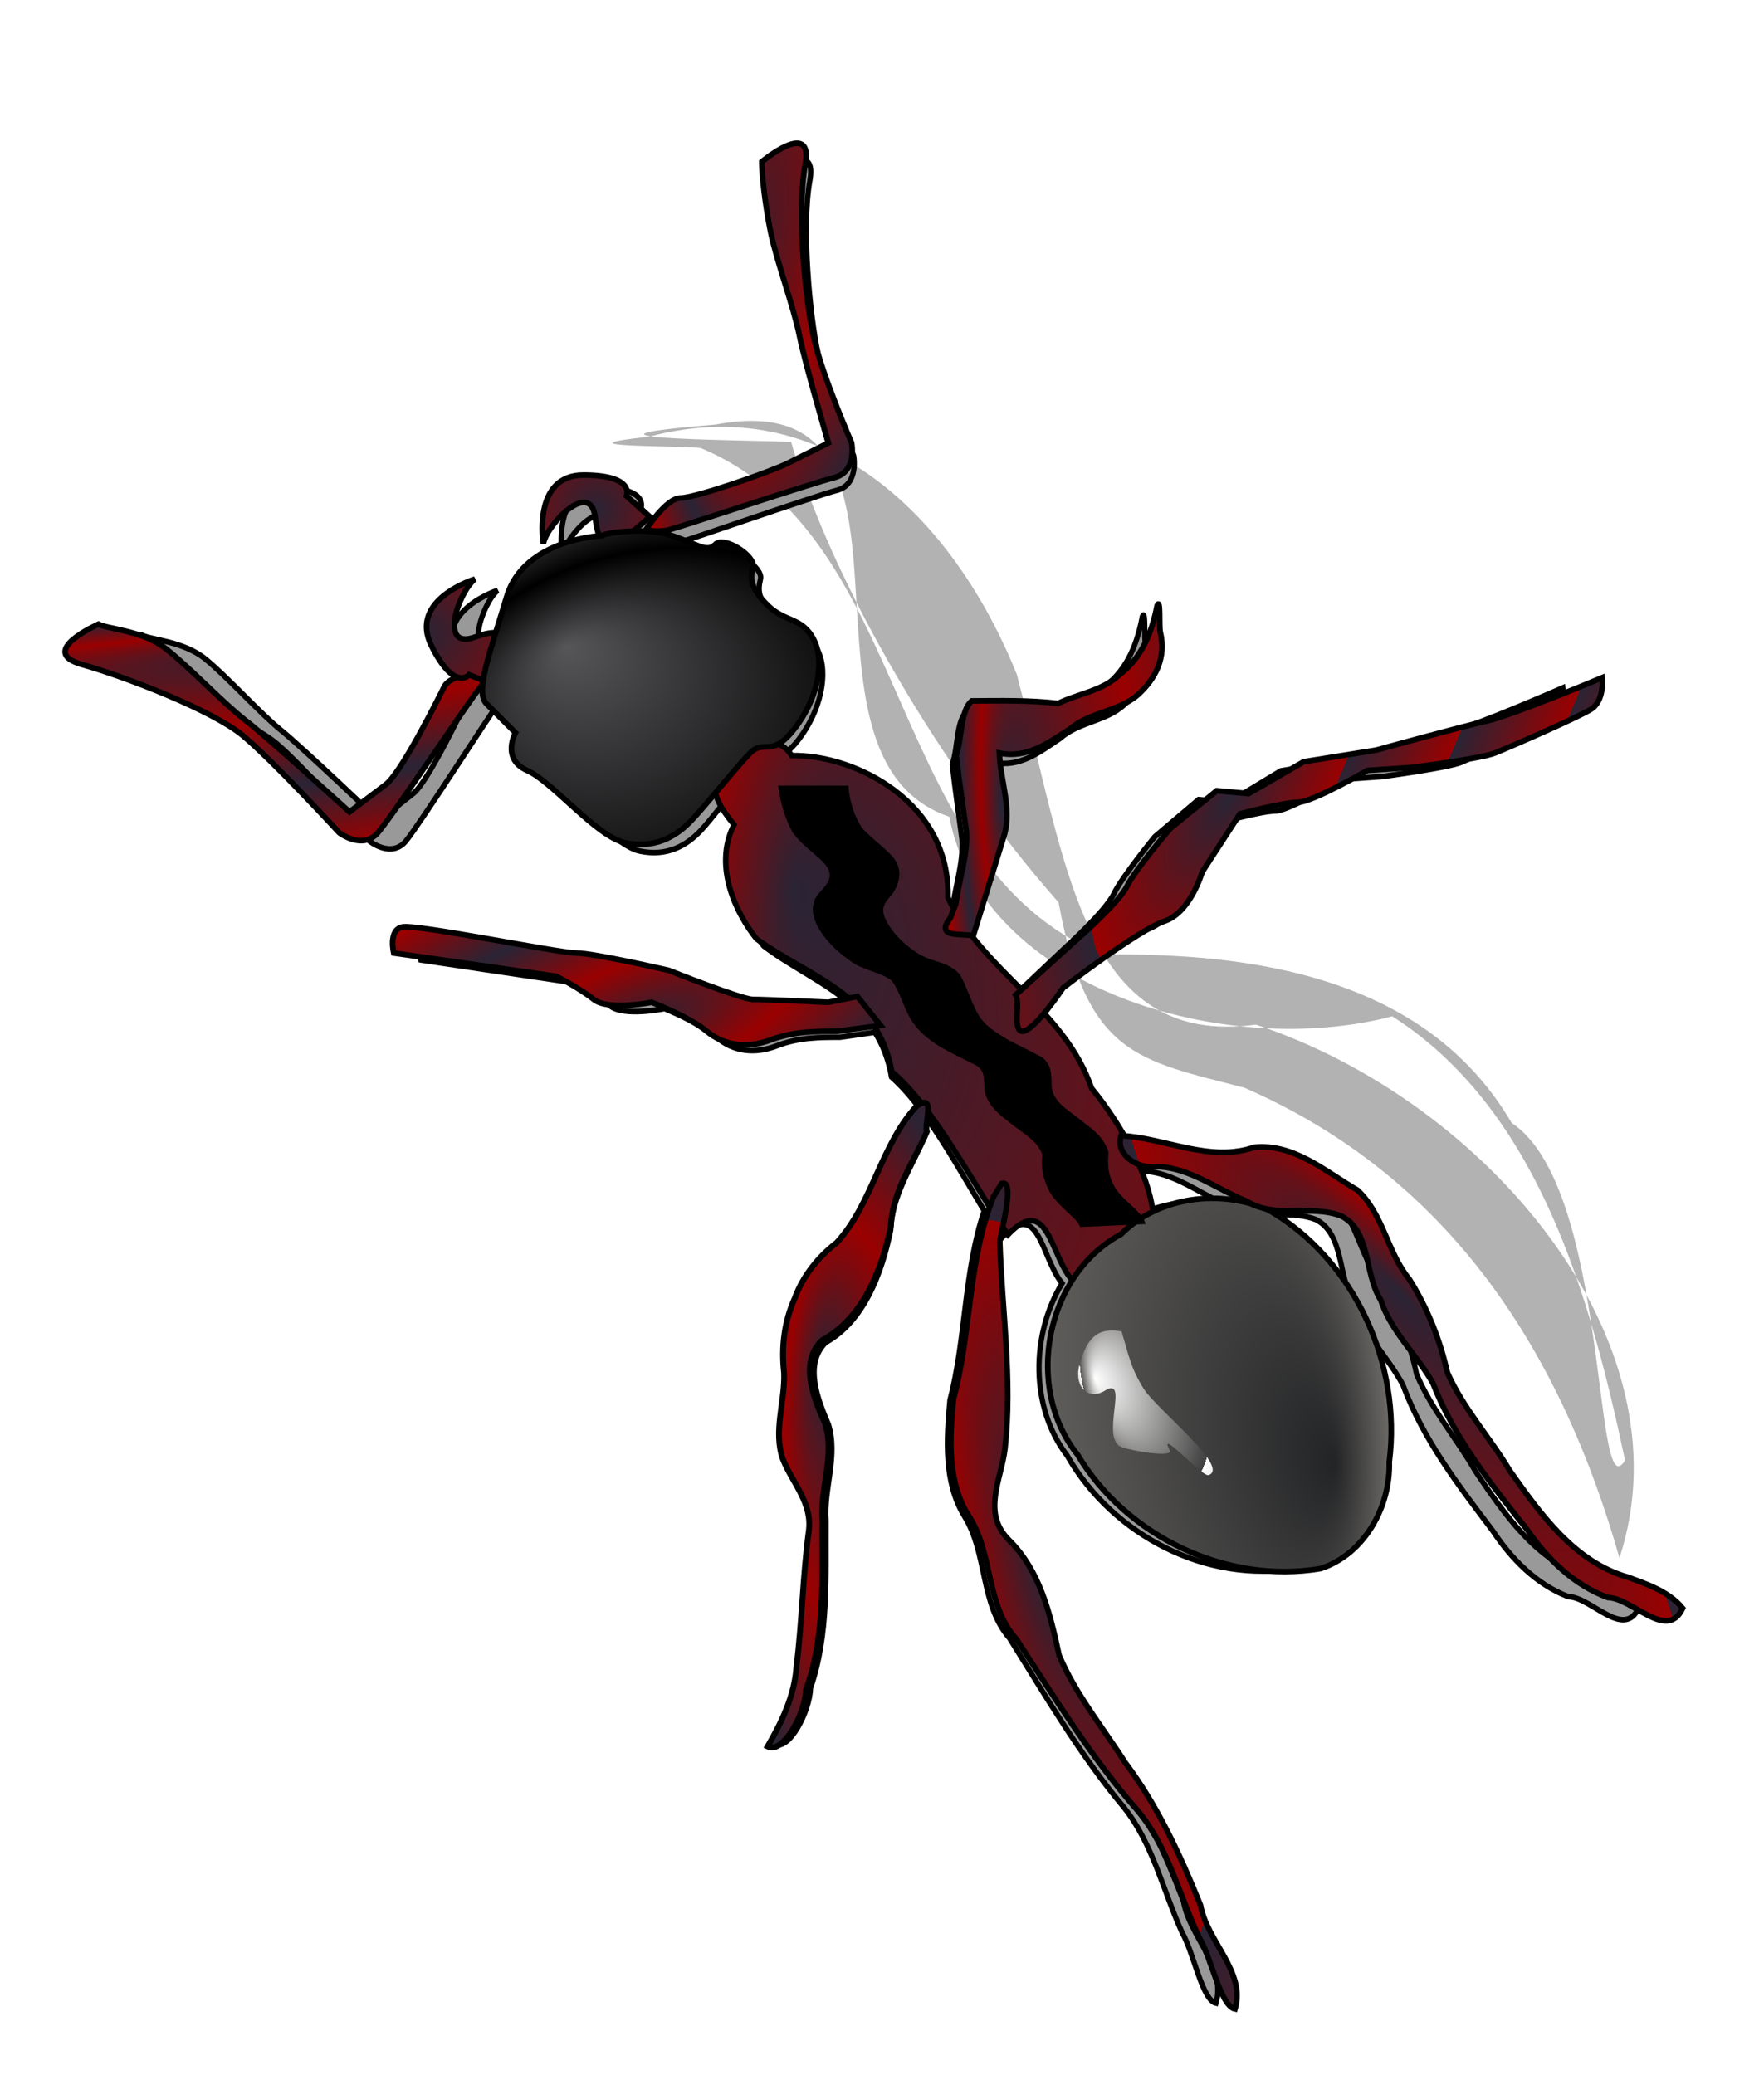
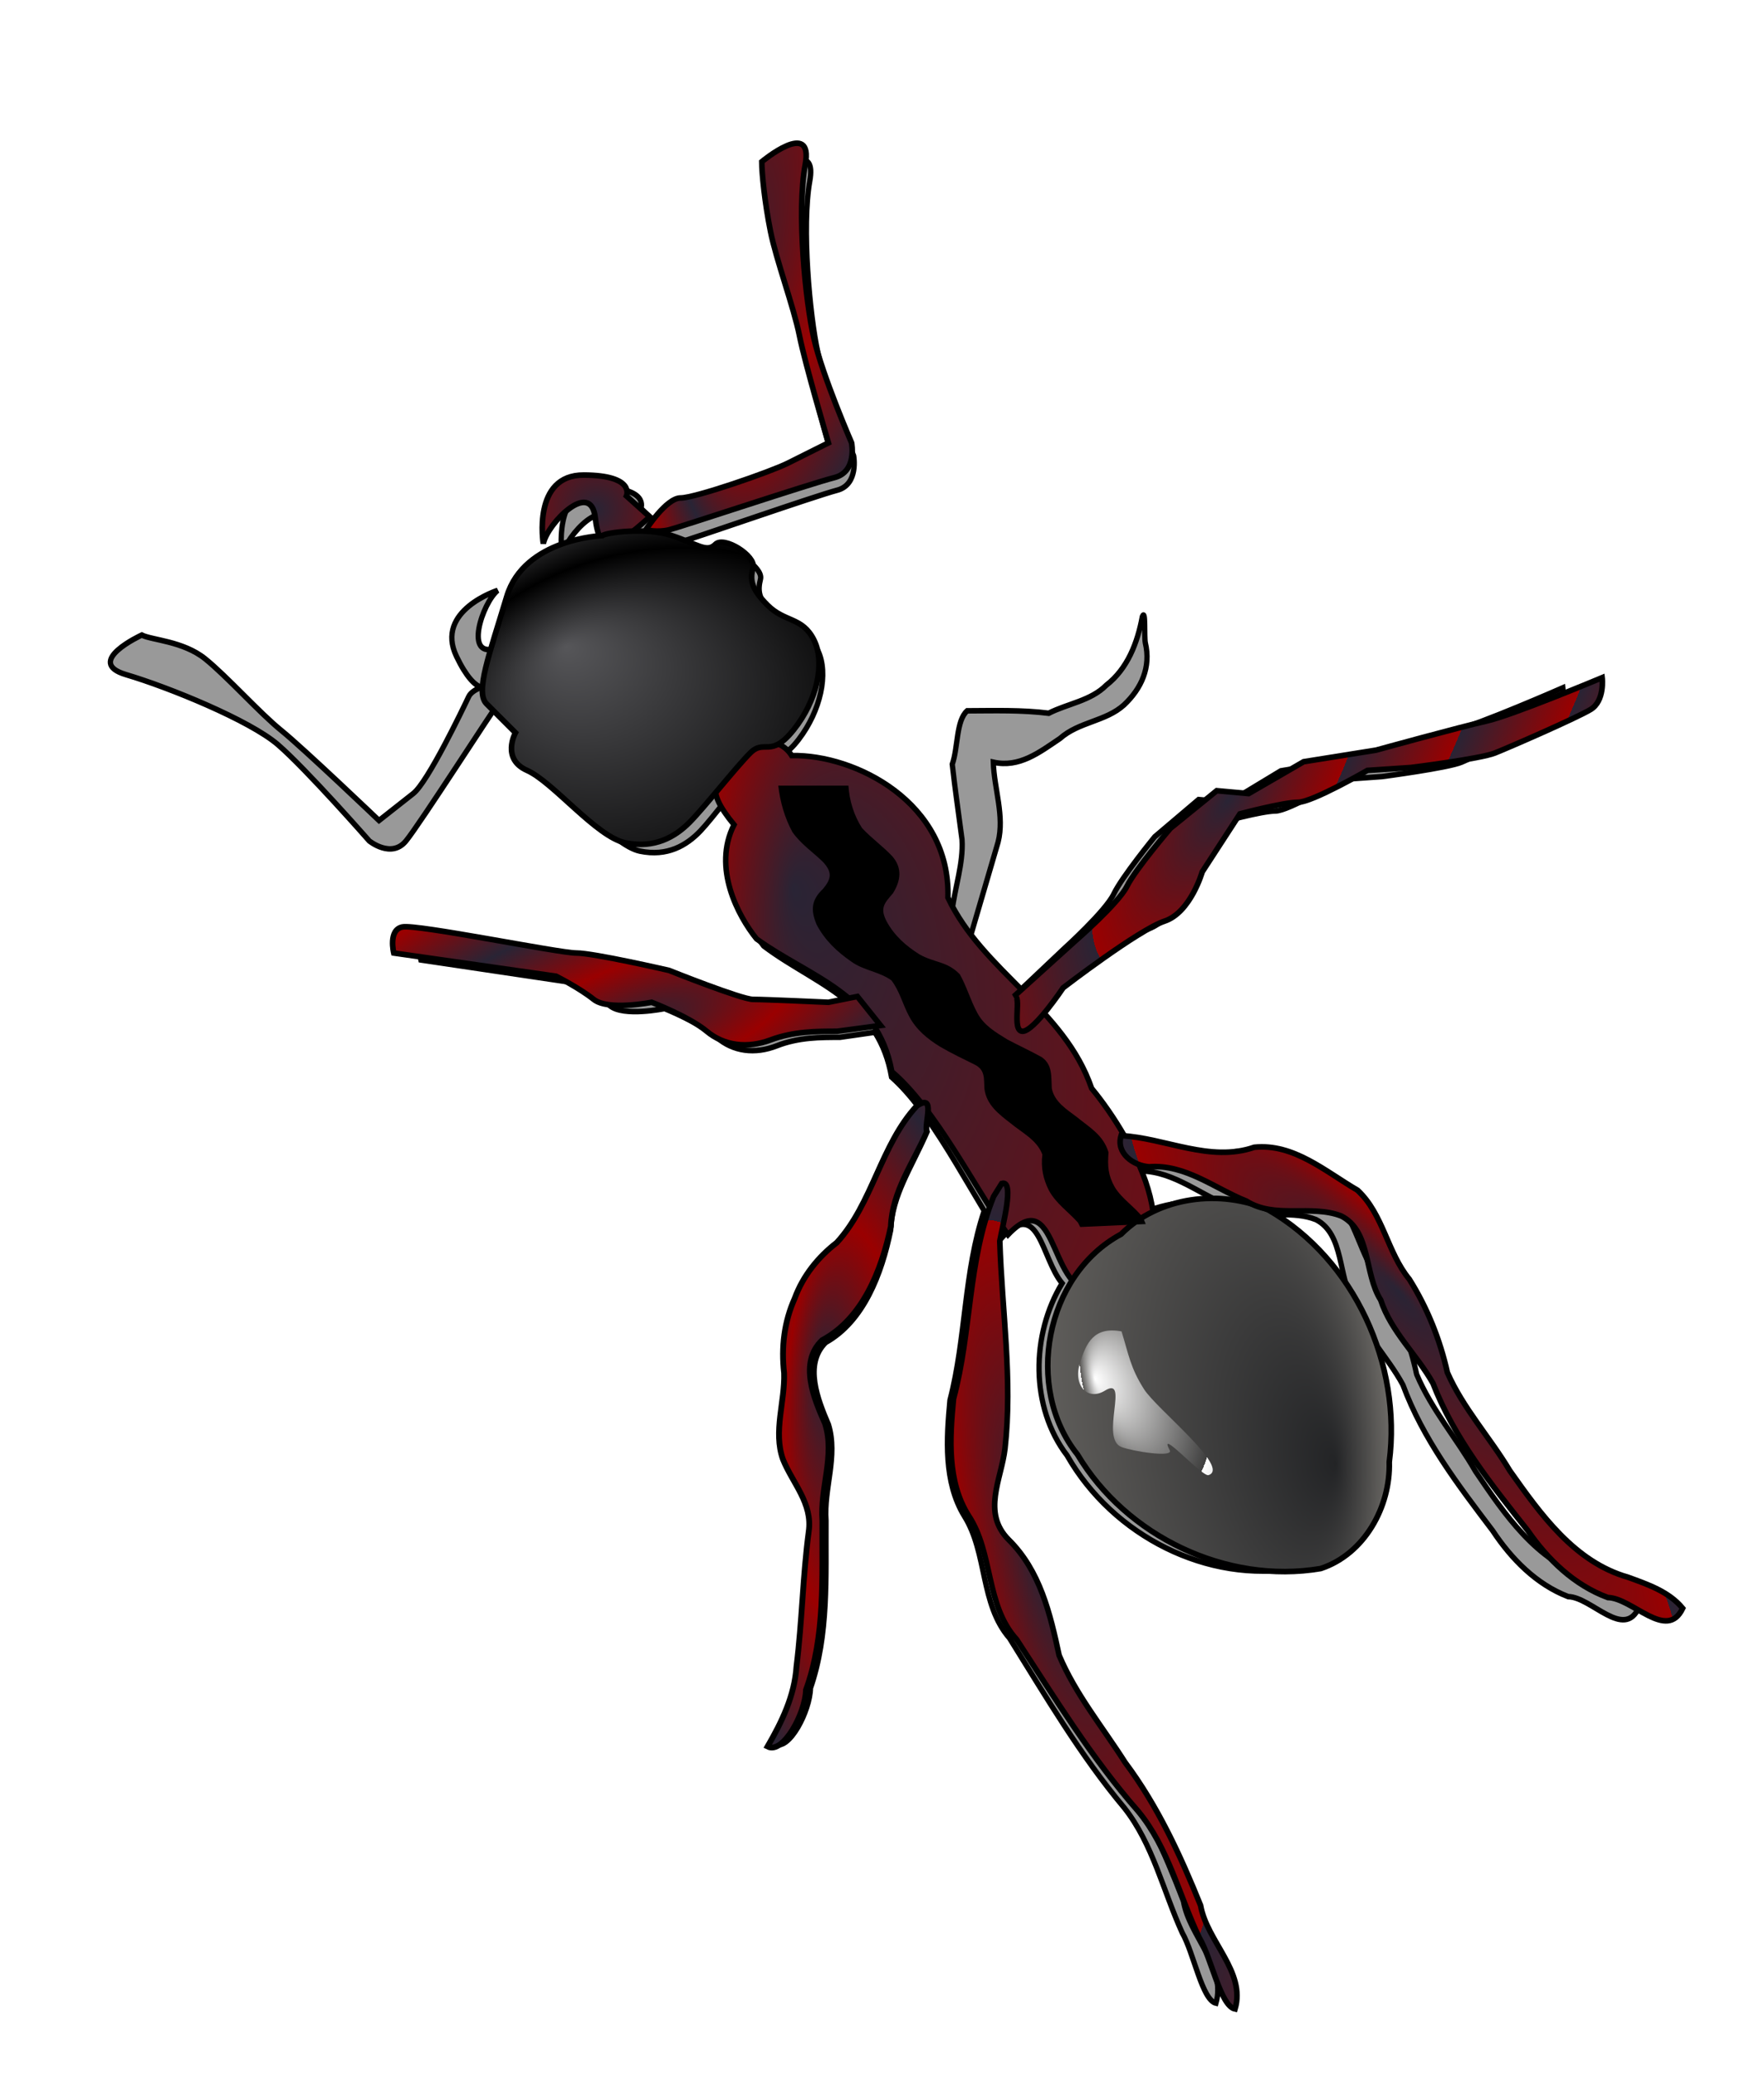
<svg xmlns="http://www.w3.org/2000/svg" xmlns:ns1="http://sodipodi.sourceforge.net/DTD/sodipodi-0.dtd" xmlns:ns2="http://www.inkscape.org/namespaces/inkscape" xmlns:xlink="http://www.w3.org/1999/xlink" width="301.344" height="354.431" id="svg2" ns1:version="0.32" ns2:version="0.45" ns1:docname="tomas_arad_ant.svg" version="1.0" ns2:output_extension="org.inkscape.output.svg.inkscape" ns1:docbase="/home/evans/Desktop" ns1:modified="true">
  <defs id="defs4">
    <linearGradient ns2:collect="always" id="linearGradient3309">
      <stop style="stop-color:#ffffff;stop-opacity:1;" offset="0" id="stop3311" />
      <stop style="stop-color:#ffffff;stop-opacity:0;" offset="1" id="stop3313" />
    </linearGradient>
    <linearGradient id="linearGradient3291">
      <stop style="stop-color:#232426;stop-opacity:1;" offset="0" id="stop3293" />
      <stop style="stop-color:#7b7873;stop-opacity:1;" offset="1" id="stop3295" />
    </linearGradient>
    <linearGradient id="linearGradient3283">
      <stop style="stop-color:#565659;stop-opacity:1;" offset="0" id="stop3285" />
      <stop style="stop-color:#000000;stop-opacity:1;" offset="1" id="stop3287" />
    </linearGradient>
    <linearGradient id="linearGradient3182">
      <stop style="stop-color:#292435;stop-opacity:1;" offset="0" id="stop3184" />
      <stop style="stop-color:#9a0000;stop-opacity:1;" offset="1" id="stop3186" />
    </linearGradient>
    <radialGradient ns2:collect="always" xlink:href="#linearGradient3182" id="radialGradient3203" gradientUnits="userSpaceOnUse" gradientTransform="matrix(0.262,-0.232,0.933,1.053,-305.454,63.786)" spreadMethod="repeat" cx="426.235" cy="664.664" fx="455.105" fy="655.754" r="50.676" />
    <radialGradient ns2:collect="always" xlink:href="#linearGradient3182" id="radialGradient3230" gradientUnits="userSpaceOnUse" gradientTransform="matrix(0.64,-0.162,0.635,2.506,-312.102,-997.827)" spreadMethod="repeat" cx="366.15" cy="702.328" fx="357.856" fy="699.164" r="26.622" />
    <radialGradient ns2:collect="always" xlink:href="#linearGradient3182" id="radialGradient3245" gradientUnits="userSpaceOnUse" gradientTransform="matrix(0.7,5.7269199e-6,-1.6992757e-5,2.366,98.114,-909.999)" spreadMethod="reflect" cx="326.659" cy="669.061" fx="320.393" fy="664.439" r="15.242" />
    <radialGradient ns2:collect="always" xlink:href="#linearGradient3182" id="radialGradient3253" cx="285.634" cy="621.363" fx="285.634" fy="621.363" r="44.053" gradientTransform="matrix(0.635,-0.251,9.2061321e-2,0.233,51.084,528.27)" gradientUnits="userSpaceOnUse" spreadMethod="reflect" />
    <radialGradient ns2:collect="always" xlink:href="#linearGradient3182" id="radialGradient3263" cx="373.492" cy="555.671" fx="358.964" fy="558.564" r="19.835" gradientTransform="matrix(0.664,-1.0713826e-7,2.7147653e-7,2.314,116.086,-730.386)" gradientUnits="userSpaceOnUse" spreadMethod="reflect" />
    <radialGradient ns2:collect="always" xlink:href="#linearGradient3182" id="radialGradient3273" cx="195.379" cy="606.497" fx="213.164" fy="585.525" r="38.271" gradientTransform="matrix(1.721,-0.157,1.9769202e-2,0.217,-141.937,439.524)" gradientUnits="userSpaceOnUse" spreadMethod="reflect" />
    <radialGradient ns2:collect="always" xlink:href="#linearGradient3182" id="radialGradient3281" cx="305.594" cy="493.836" fx="313.269" fy="483.192" r="18.921" gradientTransform="matrix(-0.698,-0.116,0.412,-2.479,324.457,1709.604)" gradientUnits="userSpaceOnUse" spreadMethod="reflect" />
    <radialGradient ns2:collect="always" xlink:href="#linearGradient3283" id="radialGradient3289" cx="293.841" cy="553.381" fx="286.413" fy="535.442" r="30.554" gradientTransform="matrix(1.379,-0.357,0.271,1.045,-263.059,76.383)" gradientUnits="userSpaceOnUse" spreadMethod="reflect" />
    <radialGradient ns2:collect="always" xlink:href="#linearGradient3291" id="radialGradient3297" cx="382.251" cy="664.763" fx="404.276" fy="670.806" r="31.161" gradientTransform="matrix(1.376,-0.146,0.3,2.819,-343.153,-1152.454)" gradientUnits="userSpaceOnUse" />
    <radialGradient ns2:collect="always" xlink:href="#linearGradient3309" id="radialGradient3317" cx="381.591" cy="665.663" fx="371.832" fy="662.197" r="13.235" gradientTransform="matrix(0.952,-0.335,0.607,1.725,-385.265,-355.506)" gradientUnits="userSpaceOnUse" spreadMethod="repeat" />
    <filter ns2:collect="always" id="filter3339">
      <feGaussianBlur ns2:collect="always" stdDeviation="0.808" id="feGaussianBlur3341" />
    </filter>
    <radialGradient ns2:collect="always" xlink:href="#linearGradient3182" id="radialGradient3361" gradientUnits="userSpaceOnUse" gradientTransform="matrix(1.535,-0.312,0.547,2.939,-493.883,-1052.257)" spreadMethod="repeat" cx="343.501" cy="606.674" fx="318.942" fy="588.153" r="40.331" />
    <filter ns2:collect="always" id="filter3377">
      <feGaussianBlur ns2:collect="always" stdDeviation="0.615" id="feGaussianBlur3379" />
    </filter>
    <radialGradient ns2:collect="always" xlink:href="#linearGradient3182" id="radialGradient3387" cx="282.322" cy="509.328" fx="282.322" fy="509.328" r="10.09" gradientTransform="matrix(1.942,-1.5954201e-6,1.6147046e-6,1.965,-265.891,-491.638)" gradientUnits="userSpaceOnUse" />
    <radialGradient ns2:collect="always" xlink:href="#linearGradient3182" id="radialGradient3389" cx="251.573" cy="531.207" fx="251.573" fy="531.207" r="7.662" gradientTransform="matrix(3.093,0.543,-0.508,2.898,-256.476,-1144.698)" gradientUnits="userSpaceOnUse" />
    <radialGradient ns2:collect="always" xlink:href="#linearGradient3182" id="radialGradient3397" cx="409.476" cy="630.596" fx="409.476" fy="630.596" r="53.025" gradientTransform="matrix(-0.393,0.571,-0.238,-0.164,706.171,430.716)" gradientUnits="userSpaceOnUse" spreadMethod="repeat" />
    <filter ns2:collect="always" id="filter3598">
      <feGaussianBlur ns2:collect="always" stdDeviation="4.679" id="feGaussianBlur3600" />
    </filter>
    <filter ns2:collect="always" id="filter3628">
      <feGaussianBlur ns2:collect="always" stdDeviation="5.206" id="feGaussianBlur3630" />
    </filter>
  </defs>
  <ns1:namedview id="base" pagecolor="#ffffff" bordercolor="#666666" borderopacity="1.0" gridtolerance="10000" guidetolerance="10" objecttolerance="10" ns2:pageopacity="0.0" ns2:pageshadow="2" ns2:zoom="0.64046391" ns2:cx="250" ns2:cy="276.36218" ns2:document-units="px" ns2:current-layer="layer1" ns2:window-width="1020" ns2:window-height="694" ns2:window-x="0" ns2:window-y="24" width="500px" height="500px" ns2:showpageshadow="false" />
  <g ns2:label="Layer 1" ns2:groupmode="layer" id="layer1" transform="translate(-28.105,-39.396)">
    <g id="g3632" transform="matrix(0.957,0,0,0.957,-140.266,-360.908)">
-       <path transform="matrix(1.103,0,0,1.116,-48.196,-80.556)" ns1:nodetypes="ccccccccccccccc" id="path3602" d="M 308.261,516.818 C 338.595,508.905 358.727,532.493 367.768,554.864 C 375.812,585.209 378.419,614.586 406.446,610.844 C 443.638,622.949 476.775,661.457 465.29,696.135 C 456.015,663.955 438.447,635.542 404.615,620.942 C 387.294,616.48 379.086,615.873 374.523,591.311 C 355.626,570.145 337.75,540.077 331.226,517.646 C 320.783,517.328 291.259,517.129 319.016,514.887 C 357.583,507.797 328.076,567.923 356.826,577.596 C 362.215,605.211 401.689,616.473 428.519,609.513 C 452.234,624.466 460.623,654.602 466.193,680.515 C 460.965,689.109 463.757,636.941 447.845,626.562 C 433.971,603.122 405.817,599.319 381.654,599.637 C 345.999,585.141 351.63,533.129 316.609,518.643 C 313.669,518.214 292.176,518.556 308.261,516.818 z " style="opacity:0.548;fill:#000000;fill-opacity:1;fill-rule:evenodd;stroke:none;stroke-width:7;stroke-linecap:round;stroke-linejoin:round;stroke-miterlimit:4;stroke-dasharray:none;stroke-opacity:1;filter:url(#filter3628)" />
      <path transform="matrix(0.945,0,0,0.988,20.283,5.316)" id="path3418" d="M 315.902,446.884 C 313.553,447.136 309.902,450.165 309.902,450.165 C 309.902,452.234 310.43,457.398 311.464,462.571 C 312.499,467.744 315.617,476.023 316.652,481.196 C 317.686,486.369 321.808,500.321 321.808,500.321 C 321.808,500.321 317.662,502.394 314.558,503.946 C 311.454,505.498 298.019,510.165 295.433,510.165 C 292.847,510.165 289.214,515.852 289.214,515.852 C 289.214,515.852 291.301,516.37 293.37,515.852 C 295.44,515.335 318.701,507.574 322.839,506.54 C 326.977,505.505 325.964,500.321 325.964,500.321 C 325.964,500.321 320.766,488.421 319.214,481.696 C 317.662,474.971 316.131,458.941 317.683,450.665 C 318.265,447.561 317.311,446.732 315.902,446.884 z M 278.152,506.071 C 268.898,506.025 270.902,518.29 270.902,518.29 C 271.638,514.73 279.418,506.768 280.183,513.727 C 280.302,514.81 280.546,515.977 280.933,516.915 C 278.433,517.121 267.158,518.57 264.402,527.759 C 263.694,530.117 263.006,532.226 262.402,534.196 C 261.292,534.165 259.908,534.542 258.714,534.977 C 252.136,537.372 255.849,526.87 258.714,524.634 C 258.714,524.634 246.795,528.263 250.933,536.54 C 252.831,540.337 254.413,541.728 255.558,542.134 C 254.496,542.57 253.603,543.101 253.245,543.821 C 252.095,546.137 245.547,559.232 242.777,561.321 C 240.006,563.41 236.308,566.196 236.308,566.196 C 236.308,566.196 222.043,553.174 217.87,549.946 C 213.698,546.718 207.668,540.236 203.495,537.009 C 199.323,533.781 193.348,533.617 191.495,532.696 C 191.495,532.696 180.424,537.56 188.527,539.852 C 196.629,542.145 211.851,548.096 217.183,552.477 C 222.515,556.859 234.464,569.884 234.464,569.884 C 234.464,569.884 238.634,573.129 241.402,569.884 C 244.169,566.638 257.862,546.131 259.245,544.509 C 259.585,544.11 259.885,543.675 260.12,543.259 C 259.923,544.962 260.082,546.189 260.777,546.884 C 262.846,548.953 265.933,552.071 265.933,552.071 C 265.933,552.071 263.371,556.721 268.027,558.79 C 272.682,560.859 280.416,570.693 285.589,571.727 C 290.762,572.762 294.409,570.689 296.995,568.102 C 298.134,566.964 299.871,564.876 301.683,562.727 C 301.918,564.172 302.893,565.962 304.964,568.477 C 301.081,576.126 305.639,584.732 308.964,588.852 C 314.306,592.724 320.568,595.356 325.433,599.446 L 321.808,600.165 C 321.808,600.165 310.44,599.634 308.37,599.634 C 306.301,599.634 293.37,594.477 293.37,594.477 C 293.37,594.477 279.912,591.384 276.808,591.384 C 273.704,591.384 248.363,586.21 245.777,586.727 C 243.19,587.245 244.214,591.384 244.214,591.384 L 273.183,595.509 C 273.183,595.509 277.315,597.564 279.902,599.634 C 282.488,601.703 290.245,600.165 290.245,600.165 C 290.245,600.165 296.986,602.766 300.089,605.352 C 303.193,607.939 307.326,608.435 311.464,606.884 C 315.602,605.332 319.749,605.352 323.37,605.352 L 329.964,604.446 C 331.434,606.679 332.537,609.31 333.12,612.54 C 334.938,614.08 336.716,616.024 338.433,618.196 C 338.198,618.286 337.92,618.411 337.589,618.634 C 331.138,625.588 329.717,636.083 323.308,643.071 C 320.037,645.589 317.297,648.922 315.808,652.977 C 313.914,657.19 313.374,661.734 313.902,666.321 C 314.078,671.458 311.915,676.743 313.683,681.727 C 315.39,685.985 319.032,689.599 318.277,694.665 C 317.217,702.63 317.122,710.692 316.12,718.665 C 315.78,723.915 313.501,728.587 310.964,732.977 C 313.766,734.422 317.73,726.998 317.808,722.915 C 321.3,713.291 320.672,702.783 320.745,692.665 C 320.301,686.859 323.044,681.016 321.214,675.321 C 319.233,670.877 316.509,664.451 320.683,660.477 C 327.865,656.64 331.274,648.103 332.964,640.165 C 333.212,633.861 336.987,628.77 339.37,623.259 C 339.134,622.544 339.513,620.938 339.589,619.696 C 343.533,624.981 347.205,631.289 350.62,636.696 C 346.752,647.707 347.196,659.683 344.152,670.915 C 343.477,677.877 342.951,685.671 346.839,691.79 C 351.258,698.492 349.816,707.746 355.402,713.884 C 362.238,724.374 368.805,735.098 377.089,744.54 C 382.509,751.096 384.421,759.557 388.027,767.102 C 390.229,770.784 391.777,779.259 394.402,779.821 C 396.371,773.168 389.377,767.778 388.245,761.352 C 384.636,752.412 380.584,743.571 374.777,735.821 C 370.766,729.514 365.902,723.613 362.995,716.696 C 361.389,709.259 359.596,701.573 353.964,696.04 C 349.169,691.199 352.698,685.327 353.339,679.821 C 354.728,667.485 352.782,655.123 352.402,642.79 C 352.503,642.21 352.714,641.258 352.933,640.227 C 353.246,640.689 353.562,641.199 353.87,641.634 C 360.994,634.202 361.387,645.24 365.339,649.79 C 359.456,659.048 359.295,672.158 366.277,680.884 C 374.965,695.46 392.878,704.082 409.683,701.227 C 417.509,698.654 422.17,690.163 421.933,682.196 C 424.187,664.797 415.698,646.076 400.37,637.227 C 400.154,637.132 399.933,637.066 399.714,636.977 C 404.119,637.979 408.985,636.64 413.308,638.29 C 418.648,640.949 417.431,648.652 420.402,653.29 C 422.273,658.979 426.839,663.024 429.714,668.134 C 433.489,677.925 440.187,686.285 446.652,694.446 C 450.237,699.626 454.926,704.166 460.933,706.384 C 465.338,706.474 471.474,714.276 474.308,708.321 C 471.861,705.337 468.06,704.071 464.558,702.79 C 454.973,700.069 448.903,691.484 443.433,683.759 C 439.881,677.82 435.113,672.601 432.308,666.227 C 430.996,660.354 428.708,654.679 425.495,649.571 C 421.548,644.785 420.881,638.03 416.277,633.727 C 410.575,630.415 404.87,625.316 397.808,626.04 C 390.066,628.711 382.379,624.616 374.652,624.009 C 372.761,620.717 370.654,617.738 368.808,615.509 C 366.998,610.224 363.846,606.028 360.308,602.134 C 362.097,599.994 363.714,597.571 363.714,597.571 C 363.714,597.571 377.152,587.248 381.808,585.696 C 386.463,584.144 388.527,576.884 388.527,576.884 L 395.277,566.54 C 395.277,566.54 403.034,564.477 405.62,564.477 C 408.207,564.477 418.027,558.79 418.027,558.79 L 425.777,558.259 C 425.777,558.259 438.19,556.699 440.777,555.665 C 443.363,554.63 455.253,549.467 457.839,547.915 C 460.426,546.363 459.933,542.227 459.933,542.227 C 459.933,542.227 443.901,548.943 439.245,549.977 C 434.59,551.012 419.589,555.165 419.589,555.165 L 406.652,557.227 L 396.808,562.915 L 391.12,562.415 L 382.839,569.134 C 382.839,569.134 376.641,576.374 375.089,579.477 C 373.537,582.581 365.777,589.29 365.777,589.29 L 356.277,597.884 C 353.184,594.764 350.049,591.69 347.37,588.227 C 347.47,588.24 347.589,588.243 347.683,588.259 C 349.545,582.206 351.383,576.154 353.245,570.102 C 354.5,565.416 352.496,560.458 352.339,555.665 C 357.251,556.713 361.022,553.903 364.933,551.384 C 368.511,548.35 373.589,548.308 377.027,545.321 C 380.315,542.37 382.16,538.516 381.058,534.102 C 380.813,532.892 381.171,527.856 380.495,529.352 C 379.584,534.096 377.695,538.787 373.683,541.759 C 370.747,544.586 366.403,545.071 362.808,546.821 C 357.694,546.211 352.546,546.365 347.402,546.384 C 345.299,548.151 345.699,553.035 344.589,556.04 C 345.111,560.582 345.818,565.103 346.433,569.634 C 346.717,573.973 345.065,578.26 344.558,582.571 C 344.433,582.883 344.308,583.197 344.183,583.509 C 343.811,582.849 343.481,582.172 343.152,581.477 C 343.626,564.487 326.571,555.902 315.245,556.134 C 314.623,555.148 313.799,554.48 312.87,554.071 C 313.619,553.657 314.49,552.914 315.589,551.54 C 319.727,546.367 321.283,539.647 319.214,535.509 C 317.145,531.37 314.037,532.393 310.933,529.29 C 307.829,526.186 307.853,524.64 308.37,522.571 C 308.888,520.502 303.203,516.894 301.652,518.446 C 300.1,519.998 298.526,518.435 293.87,516.884 C 291.781,516.187 289.191,516.037 286.902,516.102 C 288.51,514.814 289.902,513.54 289.902,513.54 L 285.777,509.821 C 285.777,509.821 287.405,506.117 278.152,506.071 z M 377.245,629.102 C 377.837,629.322 378.455,629.495 379.058,629.54 C 385.523,629.036 390.745,633.364 396.433,635.634 C 396.735,635.822 397.03,636.014 397.339,636.165 C 391.568,634.498 385.132,634.897 379.745,637.509 C 379.387,634.782 378.473,631.901 377.245,629.102 z " style="fill:#999999;fill-opacity:1;fill-rule:evenodd;stroke:#000000;stroke-width:1px;stroke-linecap:butt;stroke-linejoin:miter;stroke-opacity:1;filter:url(#filter3598)" />
      <g id="g3399">
        <path style="fill:url(#radialGradient3281);fill-opacity:1;fill-rule:evenodd;stroke:#000000;stroke-width:1px;stroke-linecap:butt;stroke-linejoin:miter;stroke-opacity:1" d="M 311.917,447.15 C 311.917,447.15 321.228,439.391 319.676,447.667 C 318.124,455.944 319.676,471.979 321.228,478.704 C 322.78,485.429 327.952,497.326 327.952,497.326 C 327.952,497.326 328.987,502.499 324.849,503.533 C 320.711,504.568 297.433,512.327 295.364,512.844 C 293.295,513.361 291.226,512.844 291.226,512.844 C 291.226,512.844 294.847,507.154 297.433,507.154 C 300.02,507.154 313.469,502.499 316.572,500.947 C 319.676,499.395 323.814,497.326 323.814,497.326 C 323.814,497.326 319.676,483.359 318.642,478.187 C 317.607,473.014 314.503,464.738 313.469,459.565 C 312.434,454.392 311.917,449.219 311.917,447.15 z " id="path3025" />
-         <path id="path3027" d="M 193.505,529.682 C 193.505,529.682 182.414,534.568 190.516,536.861 C 198.619,539.153 213.841,545.091 219.173,549.473 C 224.505,553.855 236.48,566.884 236.48,566.884 C 236.48,566.884 240.652,570.112 243.419,566.866 C 246.187,563.621 259.872,543.122 261.255,541.5 C 262.639,539.877 263.097,537.794 263.097,537.794 C 263.097,537.794 256.39,538.505 255.239,540.821 C 254.088,543.137 247.556,556.214 244.786,558.303 C 242.015,560.393 238.321,563.178 238.321,563.178 C 238.321,563.178 224.033,550.154 219.861,546.926 C 215.688,543.698 209.657,537.237 205.485,534.009 C 201.313,530.781 195.358,530.602 193.505,529.682 z " style="fill:url(#radialGradient3273);fill-opacity:1;fill-rule:evenodd;stroke:#000000;stroke-width:1px;stroke-linecap:butt;stroke-linejoin:miter;stroke-opacity:1" ns2:transform-center-x="-34.39365" ns2:transform-center-y="12.859441" ns1:nodetypes="csscsscsscssc" />
-         <path style="fill:url(#radialGradient3389);fill-opacity:1;fill-rule:evenodd;stroke:#000000;stroke-width:1px;stroke-linecap:butt;stroke-linejoin:miter;stroke-opacity:1" d="M 260.707,521.638 C 260.707,521.638 248.809,525.259 252.948,533.535 C 257.086,541.812 259.672,538.708 259.672,538.708 L 264.845,540.777 C 264.845,540.777 266.397,535.604 266.397,533.018 C 266.397,530.431 263.137,531.098 260.707,531.983 C 254.128,534.378 257.841,523.874 260.707,521.638 z " id="path3029" ns1:nodetypes="csccssc" />
        <path ns1:nodetypes="csccssc" id="path3031" d="M 272.919,515.289 C 272.919,515.289 270.898,503.019 280.151,503.065 C 289.405,503.111 287.767,506.804 287.767,506.804 L 291.912,510.527 C 291.912,510.527 287.961,514.208 285.642,515.353 C 283.323,516.498 282.478,513.28 282.195,510.709 C 281.43,503.75 273.656,511.73 272.919,515.289 z " style="fill:url(#radialGradient3387);fill-opacity:1;fill-rule:evenodd;stroke:#000000;stroke-width:1px;stroke-linecap:butt;stroke-linejoin:miter;stroke-opacity:1" ns2:transform-center-x="2.2594973" ns2:transform-center-y="6.0535966" />
        <path style="fill:url(#radialGradient3361);fill-opacity:1;fill-rule:evenodd;stroke:#000000;stroke-width:0.978px;stroke-linecap:butt;stroke-linejoin:miter;stroke-opacity:1" d="M 317.259,553.129 C 328.584,552.897 345.624,561.492 345.149,578.483 C 351.418,591.717 365.91,598.241 370.796,612.513 C 378.3,621.578 390.339,642.891 373.047,648.194 C 362.871,651.958 365.427,628.665 355.869,638.635 C 349.857,630.167 342.962,616.166 335.131,609.529 C 332.615,595.591 320.391,592.662 310.982,585.842 C 307.656,581.722 303.082,573.119 306.965,565.471 C 301.564,558.912 303.532,557.345 307,553.716 C 308.624,550.241 314.713,549.096 317.259,553.129 z " id="path3035" ns1:nodetypes="cccccccccc" />
        <path style="fill:url(#radialGradient3297);fill-opacity:1;fill-rule:evenodd;stroke:#000000;stroke-width:1px;stroke-linecap:butt;stroke-linejoin:miter;stroke-opacity:1" d="M 376.059,638.542 C 362.501,645.822 358.727,665.939 368.274,677.871 C 376.963,692.447 394.879,701.071 411.684,698.216 C 419.51,695.643 424.165,687.162 423.928,679.195 C 426.182,661.795 417.711,643.084 402.384,634.235 C 393.801,630.445 382.813,631.781 376.059,638.542 z " id="path3045" />
        <path style="fill:url(#radialGradient3253);fill-opacity:1;fill-rule:evenodd;stroke:#000000;stroke-width:1px;stroke-linecap:butt;stroke-linejoin:miter;stroke-opacity:1" d="M 325.366,602.333 C 321.745,602.333 317.607,602.333 313.469,603.885 C 309.331,605.436 305.192,604.919 302.089,602.333 C 298.985,599.746 292.261,597.16 292.261,597.16 C 292.261,597.16 284.501,598.712 281.915,596.643 C 279.329,594.574 275.19,592.505 275.19,592.505 L 246.223,588.366 C 246.223,588.366 245.188,584.228 247.775,583.711 C 250.361,583.194 275.708,588.366 278.811,588.366 C 281.915,588.366 295.364,591.47 295.364,591.47 C 295.364,591.47 308.296,596.643 310.365,596.643 C 312.434,596.643 323.814,597.16 323.814,597.16 L 328.987,596.125 L 333.125,601.298 L 325.366,602.333 z " id="path3170" />
-         <path style="fill:url(#radialGradient3263);fill-opacity:1;fill-rule:evenodd;stroke:#000000;stroke-width:1px;stroke-linecap:butt;stroke-linejoin:miter;stroke-opacity:1" d="M 346.574,579.573 C 347.082,575.261 348.72,570.982 348.436,566.642 C 347.821,562.112 347.126,557.592 346.604,553.049 C 347.714,550.045 347.297,545.139 349.4,543.371 C 354.544,543.352 359.701,543.217 364.815,543.828 C 368.41,542.077 372.763,541.567 375.699,538.74 C 379.711,535.768 381.581,531.098 382.492,526.355 C 383.168,524.859 382.805,529.884 383.049,531.094 C 384.151,535.508 382.316,539.351 379.028,542.302 C 375.591,545.289 370.515,545.339 366.937,548.373 C 363.026,550.893 359.246,553.723 354.334,552.674 C 354.491,557.467 356.519,562.42 355.265,567.106 C 353.402,573.158 351.54,579.211 349.678,585.263 C 347.264,584.856 342.852,585.661 345.54,582.159 C 345.885,581.297 346.23,580.435 346.574,579.573 z " id="path3172" />
        <path style="fill:url(#radialGradient3397);fill-opacity:1;fill-rule:evenodd;stroke:#000000;stroke-width:1px;stroke-linecap:butt;stroke-linejoin:miter;stroke-opacity:1" d="M 356.92,596.125 L 367.783,586.297 C 367.783,586.297 375.542,579.573 377.094,576.469 C 378.645,573.365 384.853,566.123 384.853,566.123 L 393.129,559.399 L 398.819,559.916 L 408.647,554.226 L 421.579,552.157 C 421.579,552.157 436.58,548.019 441.236,546.984 C 445.891,545.95 461.927,539.225 461.927,539.225 C 461.927,539.225 462.444,543.363 459.858,544.915 C 457.271,546.467 445.374,551.64 442.788,552.674 C 440.201,553.709 427.787,555.261 427.787,555.261 L 420.027,555.778 C 420.027,555.778 410.199,561.468 407.613,561.468 C 405.027,561.468 397.267,563.537 397.267,563.537 L 390.543,573.883 C 390.543,573.883 388.474,581.124 383.818,582.676 C 379.163,584.228 365.714,594.574 365.714,594.574 C 365.714,594.574 360.541,602.333 358.472,602.333 C 356.403,602.333 358.472,595.608 356.92,596.125 z " id="path3174" />
        <path style="fill:url(#radialGradient3245);fill-opacity:1;fill-rule:evenodd;stroke:#000000;stroke-width:1.033px;stroke-linecap:butt;stroke-linejoin:miter;stroke-opacity:1" d="M 341.386,620.265 C 339.002,625.777 335.211,630.856 334.963,637.161 C 333.273,645.099 329.876,653.624 322.694,657.462 C 318.519,661.435 321.223,667.875 323.205,672.319 C 325.035,678.014 322.293,683.85 322.738,689.655 C 322.664,699.773 323.292,710.271 319.8,719.894 C 319.722,723.977 315.755,731.422 312.953,729.977 C 315.49,725.586 317.774,720.914 318.114,715.664 C 319.115,707.691 319.233,699.62 320.292,691.655 C 321.047,686.589 317.401,682.977 315.693,678.72 C 313.925,673.735 316.078,668.453 315.902,663.316 C 315.374,658.729 315.906,654.199 317.799,649.986 C 319.288,645.931 322.03,642.574 325.301,640.056 C 331.71,633.068 333.151,622.593 339.601,615.638 C 343.061,613.312 340.89,618.768 341.386,620.265 z " id="path3176" />
        <path style="fill:url(#radialGradient3230);fill-opacity:1;fill-rule:evenodd;stroke:#000000;stroke-width:1px;stroke-linecap:butt;stroke-linejoin:miter;stroke-opacity:1" d="M 353.299,631.817 C 348.668,643.328 349.363,656.04 346.146,667.906 C 345.472,674.868 344.959,682.675 348.848,688.794 C 353.267,695.496 351.829,704.736 357.415,710.874 C 364.251,721.364 370.823,732.082 379.106,741.524 C 384.527,748.081 386.412,756.556 390.017,764.101 C 392.22,767.783 393.774,776.258 396.398,776.821 C 398.367,770.168 391.381,764.76 390.249,758.335 C 386.64,749.394 382.588,740.572 376.781,732.822 C 372.77,726.516 367.902,720.613 364.995,713.695 C 363.389,706.258 361.6,698.578 355.968,693.044 C 351.174,688.204 354.688,682.309 355.33,676.803 C 356.719,664.467 354.784,652.114 354.403,639.781 C 354.843,637.265 357.136,628.748 354.754,629.49 C 354.269,630.266 353.784,631.042 353.299,631.817 z " id="path3178" />
        <path style="fill:url(#radialGradient3203);fill-opacity:1;fill-rule:evenodd;stroke:#000000;stroke-width:1px;stroke-linecap:butt;stroke-linejoin:miter;stroke-opacity:1" d="M 376.059,620.955 C 383.989,621.385 391.882,625.772 399.825,623.031 C 406.888,622.308 412.581,627.397 418.282,630.709 C 422.887,635.012 423.557,641.79 427.504,646.576 C 430.717,651.684 432.986,657.355 434.298,663.229 C 437.102,669.603 441.892,674.808 445.444,680.747 C 450.914,688.472 456.979,697.048 466.564,699.769 C 470.066,701.05 473.856,702.325 476.303,705.309 C 473.47,711.263 467.347,703.477 462.942,703.386 C 456.935,701.169 452.227,696.606 448.643,691.426 C 442.178,683.265 435.497,674.931 431.722,665.14 C 428.847,660.031 424.265,655.966 422.394,650.276 C 419.423,645.638 420.667,637.943 415.327,635.284 C 409.893,633.21 403.583,635.861 398.435,632.643 C 392.747,630.373 387.523,626.016 381.058,626.52 C 378.265,626.311 375.108,624.118 376.059,620.955 z " id="path3180" />
        <path style="fill:url(#radialGradient3317);fill-opacity:1;fill-rule:evenodd;stroke:none;stroke-width:1px;stroke-linecap:butt;stroke-linejoin:miter;stroke-opacity:1;filter:url(#filter3339)" d="M 376.742,651.48 C 370.394,650.319 368.673,654.137 367.232,658.795 C 365.686,663.792 369.01,667.405 372.958,664.967 C 378.683,661.431 371.719,675.916 376.742,677.815 C 379.268,678.77 388.637,680.277 387.715,678.546 C 384.804,673.081 395.089,684.688 396.552,684.2 C 401.647,682.502 384.746,669.178 381.863,664.647 C 378.757,659.767 378.369,656.767 376.742,651.48 z " id="path3299" ns1:nodetypes="cssssssc" transform="matrix(0.784,0,0,0.784,80.774,145.128)" />
        <path style="opacity:1;fill:#000000;fill-opacity:1;fill-rule:evenodd;stroke:none;stroke-width:7;stroke-linecap:round;stroke-linejoin:round;stroke-miterlimit:4;stroke-dasharray:none;stroke-opacity:1;filter:url(#filter3377)" id="path3363" d="M 334.551,566.41 C 334.698,568.679 335.403,570.884 336.65,572.781 C 338.105,574.304 339.849,575.5 341.315,577.015 C 342.909,578.794 342.616,580.73 341.405,582.6 C 340.007,584.14 339.424,584.846 340.431,586.778 C 341.644,588.957 343.426,590.48 345.523,591.765 C 347.884,593.05 349.742,592.757 351.731,594.742 C 352.807,596.587 353.371,598.642 354.423,600.517 C 355.449,602.442 357.281,603.461 359.075,604.541 C 360.828,605.45 362.634,606.253 364.372,607.189 C 366.073,608.349 365.819,610.09 365.927,611.888 C 366.33,613.91 368.226,615.036 369.775,616.178 C 371.811,617.797 373.881,618.888 374.681,621.499 C 374.517,623.564 374.599,624.924 375.65,626.731 C 376.806,628.544 378.708,629.65 380.019,631.329 C 380.153,631.642 380.286,631.954 380.42,632.267 L 370.312,632.712 C 370.193,632.487 370.074,632.262 369.955,632.037 C 368.472,630.433 366.587,629.186 365.493,627.241 C 364.587,625.498 364.226,623.794 364.47,621.828 C 363.657,619.643 361.298,618.527 359.573,617.13 C 357.77,615.772 355.836,614.361 355.535,611.952 C 355.435,610.404 355.67,609.127 354.054,608.328 C 352.244,607.458 350.419,606.609 348.673,605.615 C 346.735,604.449 345.011,603.087 343.91,601.053 C 342.925,599.281 342.44,597.238 341.178,595.657 C 339.287,594.331 336.863,594.179 334.966,592.823 C 332.772,591.341 330.888,589.619 329.627,587.25 C 328.703,585.076 328.826,583.571 330.633,581.914 C 331.942,580.385 332.075,579.404 330.618,577.862 C 329.039,576.368 327.171,575.156 325.898,573.365 C 324.706,571.215 324.013,568.852 323.725,566.41 L 334.551,566.41 z " transform="matrix(1.157,0,0,1.188,-59.69,-114.398)" />
        <path style="fill:url(#radialGradient3289);fill-opacity:1;fill-rule:evenodd;stroke:#000000;stroke-width:1px;stroke-linecap:butt;stroke-linejoin:miter;stroke-opacity:1" d="M 283.467,513.879 C 283.467,513.879 269.5,514.396 266.397,524.741 C 263.293,535.087 260.707,541.812 262.776,543.881 C 264.845,545.95 267.949,549.053 267.949,549.053 C 267.949,549.053 265.362,553.709 270.018,555.778 C 274.673,557.847 282.432,567.675 287.605,568.71 C 292.778,569.744 296.399,567.675 298.985,565.089 C 301.571,562.503 307.261,555.261 309.848,552.674 C 312.434,550.088 313.469,553.709 317.607,548.536 C 321.745,543.363 323.297,536.639 321.228,532.501 C 319.159,528.362 316.055,529.397 312.952,526.293 C 309.848,523.19 309.848,521.638 310.365,519.569 C 310.882,517.5 305.192,513.879 303.641,515.43 C 302.089,516.982 300.537,515.43 295.881,513.879 C 291.226,512.327 283.984,513.361 283.467,513.879 z " id="path3033" ns1:nodetypes="csscssssssssssc" />
      </g>
    </g>
  </g>
</svg>